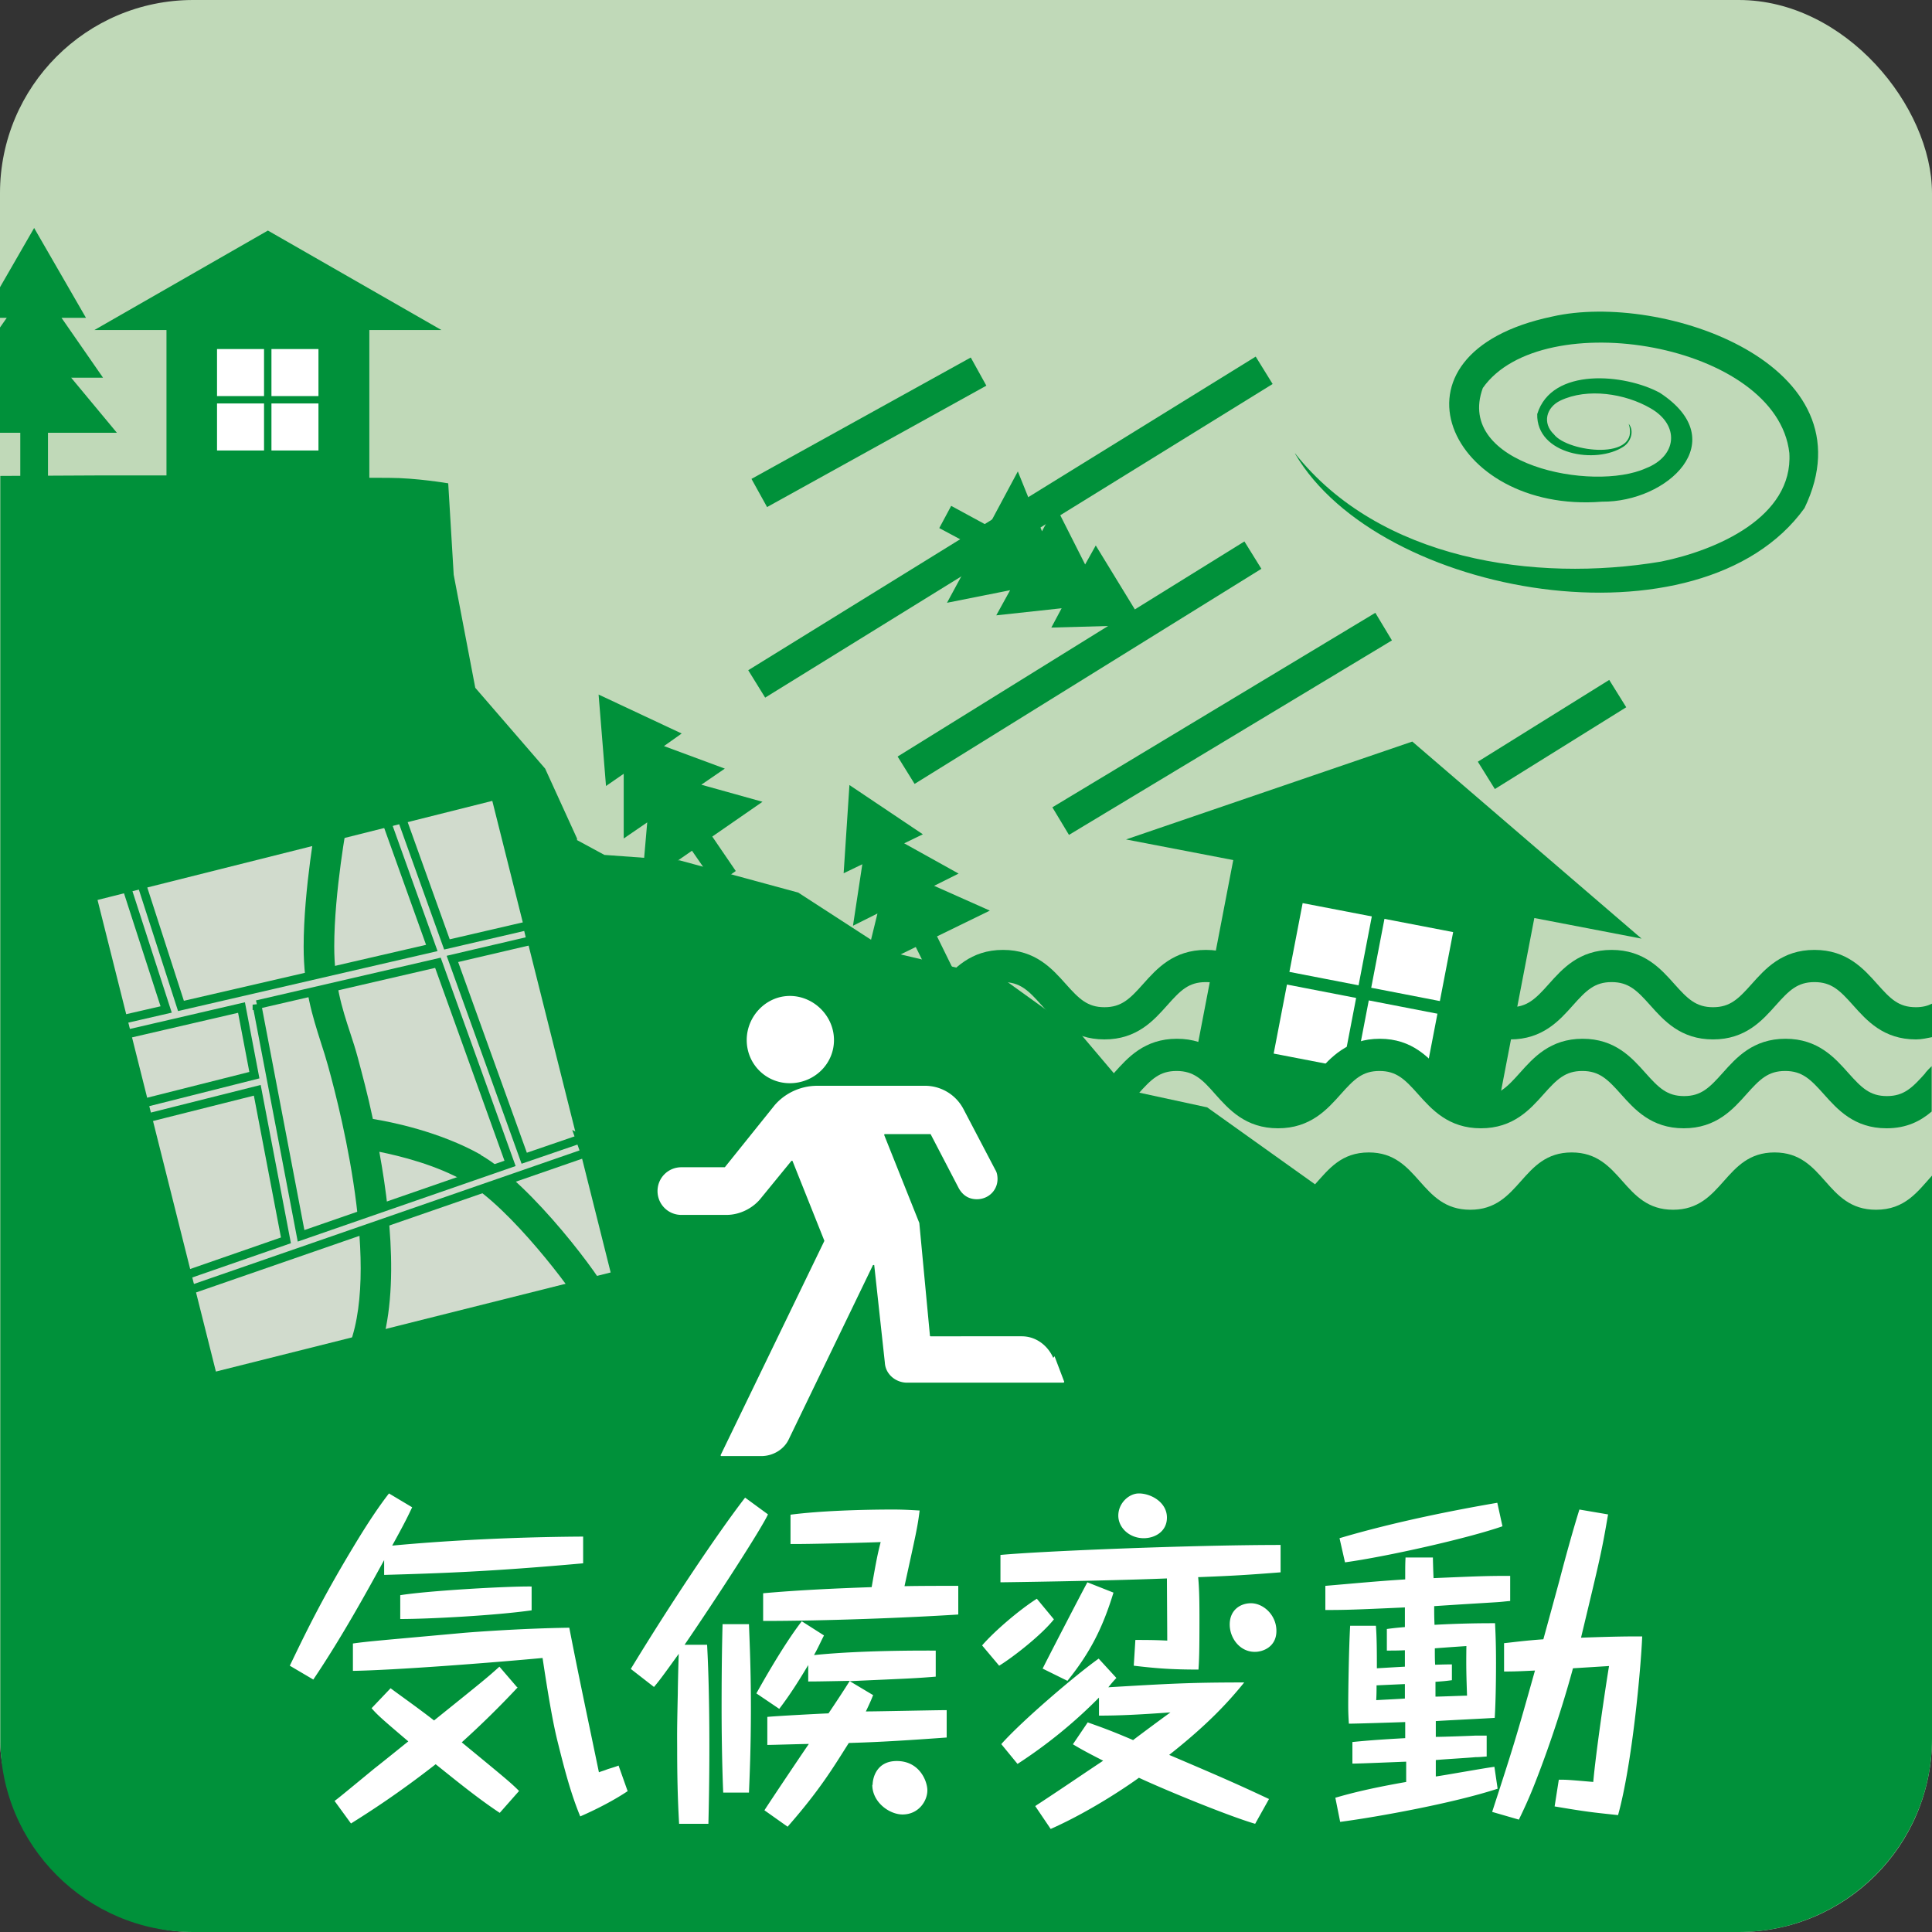
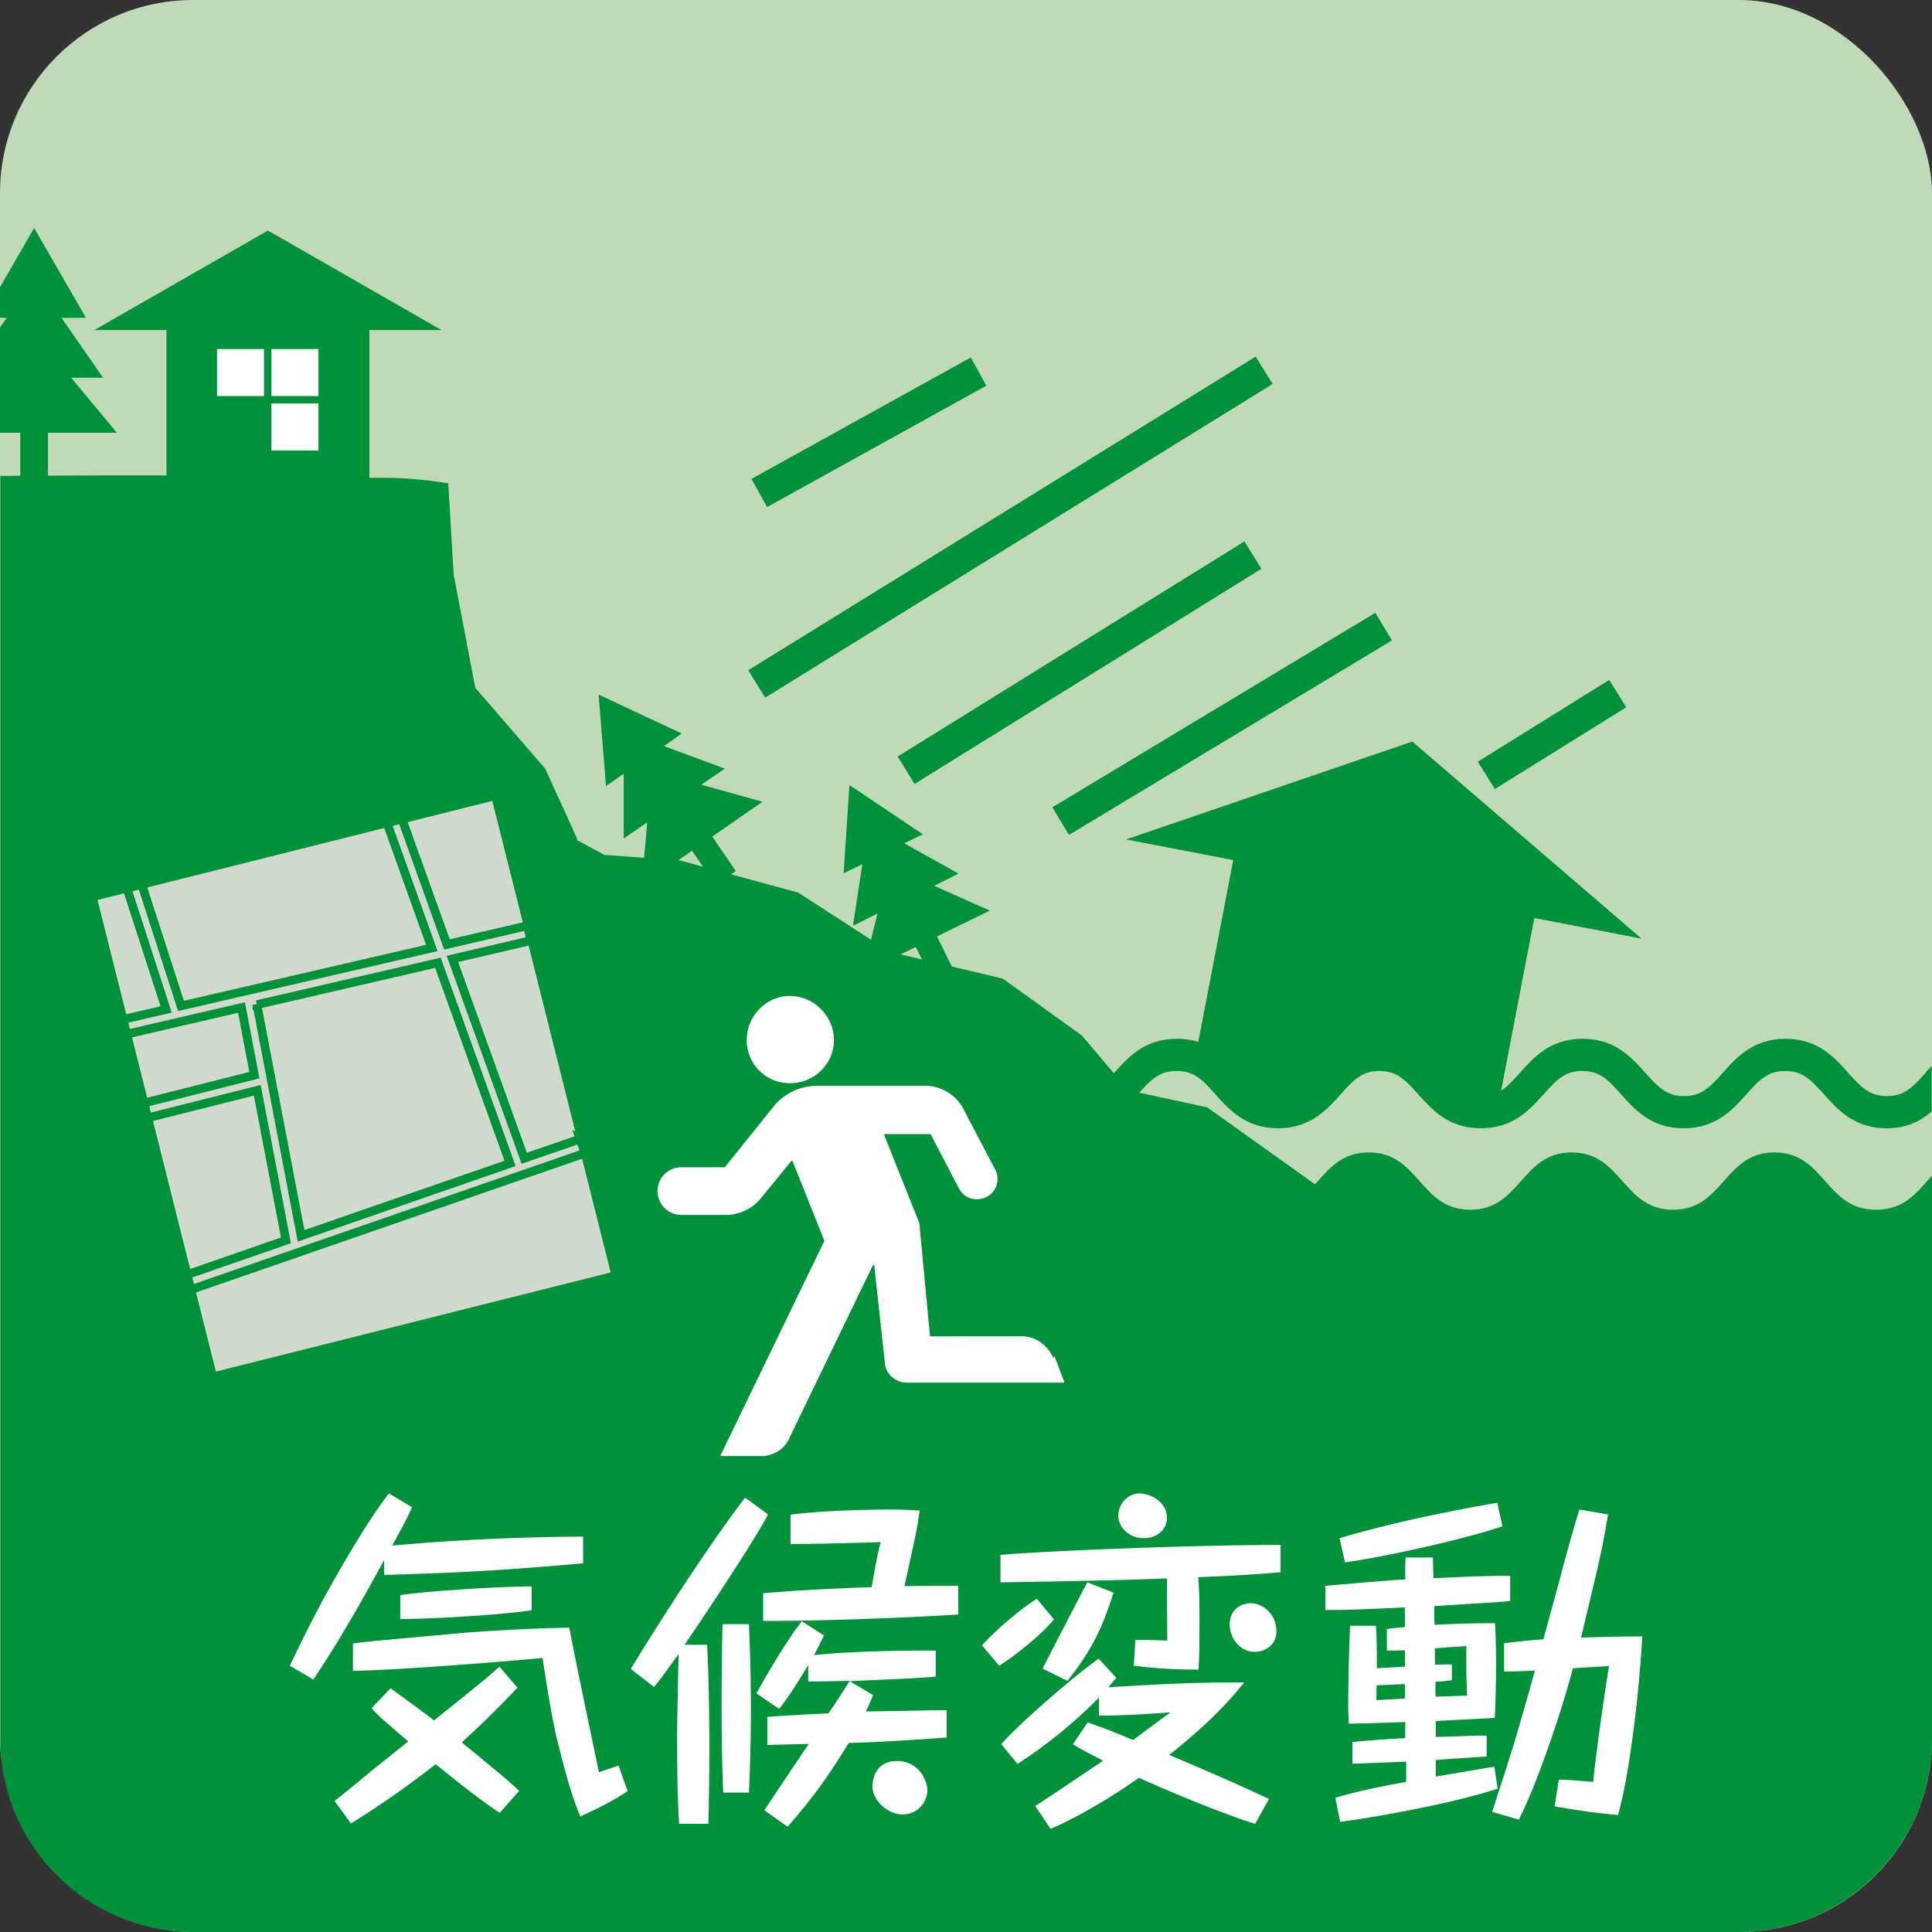
<svg xmlns="http://www.w3.org/2000/svg" id="b" viewBox="0 0 60 60">
  <rect x="0" y="0" width="60" height="60" fill="#333333" stroke="none" />
  <defs>
    <clipPath id="e">
      <path d="M4.54 26.05h12.91v15.37H4.54z" style="fill:none" transform="rotate(-14.09 10.99 33.727)" />
    </clipPath>
    <style>.f{stroke-width:.4px}.f,.h{fill:none;stroke:#00913a;stroke-miterlimit:10}.k{fill:#fff}.l{fill:#00913a}.o{fill:#c0d9b8}</style>
  </defs>
  <g id="c">
    <g id="d">
      <rect width="60" height="60" class="o" rx="6" ry="6" />
-       <path d="M59.5 31.28c-.54 0-.79-.26-1.2-.72-.42-.47-.94-1.06-1.95-1.06s-1.53.59-1.95 1.06c-.41.46-.67.72-1.2.72s-.79-.26-1.2-.72c-.42-.47-.94-1.06-1.95-1.06s-1.53.59-1.95 1.06c-.41.46-.67.72-1.2.72s-.79-.26-1.2-.72c-.42-.47-.94-1.06-1.95-1.06s-1.53.59-1.95 1.06c-.41.46-.67.72-1.2.72s-.79-.26-1.2-.72c-.42-.47-.94-1.06-1.95-1.06s-1.53.59-1.95 1.06c-.41.46-.67.72-1.2.72s-.79-.26-1.2-.72c-.42-.47-.94-1.06-1.95-1.06s-1.53.59-1.95 1.06c-.41.46-.67.72-1.2.72s-.79-.26-1.2-.72c-.42-.47-.94-1.06-1.95-1.06s-1.53.59-1.95 1.06c-.41.46-.67.72-1.2.72s-.79-.26-1.2-.72c-.42-.47-.94-1.06-1.95-1.06v1c.54 0 .79.26 1.2.72.42.47.94 1.06 1.95 1.06s1.53-.59 1.95-1.06c.41-.46.67-.72 1.2-.72s.79.26 1.2.72c.42.47.94 1.06 1.95 1.06s1.53-.59 1.95-1.06c.41-.46.67-.72 1.2-.72s.79.26 1.2.72c.42.47.94 1.06 1.95 1.06s1.53-.59 1.95-1.06c.41-.46.66-.72 1.2-.72s.79.26 1.2.72c.42.47.94 1.06 1.95 1.06s1.53-.59 1.95-1.06c.41-.46.67-.72 1.2-.72s.79.26 1.2.72c.42.47.94 1.06 1.95 1.06s1.53-.59 1.95-1.06c.41-.46.67-.72 1.2-.72s.79.26 1.2.72c.42.47.94 1.06 1.95 1.06s1.53-.59 1.95-1.06c.41-.46.67-.72 1.2-.72s.79.26 1.2.72c.42.47.94 1.06 1.95 1.06.19 0 .34-.04.5-.07v-1.04c-.14.07-.3.11-.5.11Z" class="l" />
      <path d="m50.98 29.15-7.12-6.12-8.89 3.04 3.33.64-1.5 7.8 9.35 1.8 1.5-7.8 3.33.64z" class="l" />
-       <path d="m39.555 32.72.9-4.673 4.674.9-.9 4.674z" class="k" />
      <path d="m39.13 30.21 6.45 1.25M41.73 34.06l1.24-6.45" class="f" />
-       <path d="M40.22 14.08c2.62 3.31 7.44 4.02 11.37 3.36 1.72-.35 4.1-1.38 3.98-3.37-.38-3.42-7.69-4.63-9.52-2.02-.87 2.38 3.42 3.24 5.07 2.49.97-.38 1.05-1.34.14-1.86-.79-.46-1.96-.64-2.8-.24-.44.21-.57.7-.2 1.05.43.56 2.7.83 2.32-.33.18.22.07.56-.16.71-.85.56-2.71.25-2.68-1.01.45-1.47 2.73-1.25 3.81-.66 2.29 1.5.23 3.4-1.8 3.38-4.75.38-7.04-4.6-1.54-5.75 3.42-.78 9.98 1.49 7.83 5.95-3.22 4.48-13.22 2.77-15.82-1.69ZM35.54 19.41l-1.51-2.47-.33.59-.92-1.82-.42.79-.75-1.86-.91 1.7-1.16-.63-.37.69 1.16.62-.92 1.7 1.96-.39-.43.78 2.03-.22-.32.6 2.89-.08z" class="l" />
      <path d="M39.26 11.5 23.5 21.24M38.91 17.24l-10.77 6.68M50.24 21.54l-4.08 2.54M42.97 19.46 32.94 25.5M30.39 11.54l-6.81 3.77" class="h" />
      <path d="M58.6 34.55c-1.58 0-1.58-1.78-3.15-1.78s-1.58 1.78-3.15 1.78-1.58-1.78-3.15-1.78-1.58 1.78-3.15 1.78-1.58-1.78-3.15-1.78-1.58 1.78-3.15 1.78-1.57-1.78-3.15-1.78-1.58 1.78-3.15 1.78-1.57-1.78-3.15-1.78-1.57 1.78-3.15 1.78-1.58-1.78-3.15-1.78-1.58 1.78-3.15 1.78-1.58-1.78-3.15-1.78v10.01c1.58 0 1.58 1.78 3.15 1.78s1.58-1.78 3.15-1.78 1.58 1.78 3.15 1.78 1.58-1.78 3.15-1.78 1.58 1.78 3.15 1.78 1.58-1.78 3.15-1.78 1.58 1.78 3.15 1.78 1.58-1.78 3.15-1.78 1.58 1.78 3.15 1.78 1.58-1.78 3.15-1.78 1.58 1.78 3.15 1.78 1.58-1.78 3.15-1.78 1.58 1.78 3.15 1.78c.67 0 1.06-.33 1.4-.7V33.85c-.34.37-.73.7-1.4.7Z" class="o" />
      <path d="M59.8 33.32c-.41.46-.67.72-1.2.72s-.79-.26-1.2-.72c-.42-.47-.94-1.06-1.95-1.06s-1.53.59-1.95 1.06c-.41.46-.67.72-1.2.72s-.79-.26-1.2-.72c-.42-.47-.94-1.06-1.95-1.06s-1.53.59-1.95 1.06c-.41.46-.67.72-1.2.72s-.79-.26-1.2-.72c-.42-.47-.94-1.06-1.95-1.06s-1.53.59-1.95 1.06c-.41.46-.66.72-1.2.72s-.79-.26-1.2-.72c-.42-.47-.94-1.06-1.95-1.06s-1.53.59-1.95 1.06c-.41.46-.67.72-1.21.72s-.79-.26-1.2-.72c-.42-.47-.94-1.06-1.95-1.06s-1.53.59-1.95 1.06c-.41.46-.67.72-1.2.72s-.8-.26-1.2-.72c-.42-.47-.94-1.06-1.95-1.06s-1.53.59-1.95 1.06c-.41.46-.66.72-1.2.72s-.8-.26-1.2-.72c-.42-.47-.94-1.06-1.95-1.06v1c.54 0 .79.26 1.2.72.42.47.94 1.06 1.95 1.06s1.53-.59 1.95-1.06c.41-.46.67-.72 1.2-.72s.79.26 1.2.72c.42.47.94 1.06 1.95 1.06s1.53-.59 1.95-1.06c.41-.46.66-.72 1.2-.72s.79.26 1.2.72c.42.47.94 1.06 1.95 1.06s1.53-.59 1.95-1.06c.41-.46.67-.72 1.2-.72s.8.26 1.2.72c.42.47.94 1.06 1.95 1.06s1.53-.59 1.95-1.06c.41-.46.67-.72 1.2-.72s.79.26 1.2.72c.42.47.94 1.06 1.95 1.06s1.53-.59 1.95-1.06c.41-.46.67-.72 1.2-.72s.79.26 1.2.72c.42.47.94 1.06 1.95 1.06s1.53-.59 1.95-1.06c.41-.46.67-.72 1.2-.72s.79.26 1.2.72c.42.47.94 1.06 1.95 1.06.63 0 1.06-.23 1.4-.52v-1.41c-.07.07-.14.14-.2.21ZM13.71 10.25 8.32 7.16l-5.39 3.09h2.24v5.25h6.3v-5.25h2.24z" class="l" />
-       <path d="M8.43 10.84h1.46v1.46H8.43v-1.46ZM8.2 12.3v-1.46H6.74v1.46H8.2Zm.23.23v1.46h1.46v-1.46H8.43Zm-.23 0H6.74v1.46H8.2v-1.46Z" class="k" />
+       <path d="M8.43 10.84h1.46v1.46H8.43v-1.46ZM8.2 12.3v-1.46H6.74v1.46H8.2Zm.23.23v1.46h1.46v-1.46H8.43Zm-.23 0H6.74v1.46v-1.46Z" class="k" />
      <path d="M.63 14.9h.86v-1.46h2.14l-1.42-1.71h.99L1.91 9.87h.76L1.06 7.08 0 8.92v.95h.21l-.21.3v3.27h.63v1.46zM23.68 24.9l-1.9-.53.73-.5-1.89-.7.55-.39-2.58-1.21.23 2.84.55-.38v2.01l.73-.5-.17 1.96 1.56-1.08.74 1.07.62-.44-.73-1.07 1.56-1.08zM30.74 28.28l-1.73-.77.76-.38-1.69-.94.58-.28-2.28-1.53-.18 2.74.58-.28-.29 1.91.76-.38-.45 1.84 1.64-.8.55 1.11.66-.32-.55-1.12 1.64-.8z" class="l" />
      <path d="M6 60h48c3.3 0 6-2.7 6-6V36.51c-.45.5-.84 1.06-1.74 1.06-1.58 0-1.58-1.78-3.15-1.78s-1.58 1.78-3.15 1.78-1.58-1.78-3.15-1.78-1.58 1.78-3.15 1.78-1.58-1.78-3.15-1.78c-.85 0-1.24.51-1.67.99l-3.35-2.39-2.45-.53-1.44-1.7-2.46-1.77-3.51-.83-2.84-1.84-3.68-1-2.34-.17-.85-.46v-.05l-.99-2.17-2.17-2.51-.67-3.51-.17-2.84s-1-.17-1.84-.17c-3.6 0-3.06-.12-12.07-.06V54C0 57.3 2.7 60 6 60Z" class="l" />
      <path d="M4.54 26.05h12.91v15.37H4.54z" style="fill:#d1dbcd" transform="rotate(-14.09 10.99 33.727)" />
      <g style="clip-path:url(#e)">
-         <path d="M14.93 35.86c-1.28-.72-2.79-1.02-3.35-1.11-.16-.76-.34-1.42-.47-1.91-.07-.26-.15-.51-.23-.75-.26-.79-.5-1.54-.5-2.7 0-1.68.4-3.86.41-3.88l-.94-.17c-.02.09-.42 2.29-.42 4.06 0 1.31.28 2.17.54 2.99.08.24.15.47.22.72.43 1.55 1.75 6.8.46 9.1l.83.47c.95-1.7.73-4.56.3-6.91.64.13 1.75.4 2.68.93 1.38.78 3.38 3.46 3.54 3.82l.9-.3c-.16-.46-2.38-3.45-3.97-4.35Z" class="l" />
        <path d="m18.03 35.37-1.75.6-2.23-6.19 2.44-.57-.11-.46-2.5.58-1.41-3.93-.45.16 1.39 3.88-7.79 1.8-1.23-3.81-.45.15 1.22 3.77-1.35.31.11.46 3.58-.83.4 2.1-3.45.87.12.46 3.42-.86.89 4.66-3.11 1.08.16.45 12.24-4.24-.16-.45ZM7.98 31.2l5.62-1.3 2.24 6.23-6.49 2.25-1.37-7.18Z" style="fill:#d1dbcd;stroke-width:.27px;stroke:#00913a;stroke-miterlimit:10" />
      </g>
      <path d="M4.54 26.05h12.91v15.37H4.54z" style="stroke-width:.27px;stroke:#00913a;stroke-miterlimit:10;fill:none" transform="rotate(-14.09 10.99 33.727)" />
      <path d="M23.19 32.3c0-.74.6-1.37 1.34-1.37s1.37.62 1.37 1.37-.62 1.34-1.37 1.34-1.34-.6-1.34-1.34Zm9.52 9.87c-.17-.38-.53-.67-.98-.67H28.9s-.02 0-.02-.02l-.33-3.5-1.09-2.73s0-.03.02-.03h1.42l.88 1.69c.11.19.27.31.49.33.43.04.77-.31.7-.74a.428.428 0 0 0-.06-.17l-.98-1.87a1.35 1.35 0 0 0-1.22-.74h-3.33c-.53 0-1.01.24-1.32.6l-1.55 1.93h-1.35c-.41 0-.74.33-.74.74s.33.74.74.74h1.4c.43 0 .84-.22 1.08-.53l.94-1.15h.03l.99 2.48v.01l-3.22 6.65s0 .03.02.03h1.24c.38 0 .72-.22.86-.53l2.61-5.4s.03-.01.04 0l.33 3.03c.02.36.34.62.69.62h4.86s.02-.01.02-.03l-.3-.79ZM18.11 48.55c-2.89.26-4.44.31-6.18.36v-.46c-.52.95-1.31 2.39-2.2 3.71L9 51.73c.44-.91.95-1.99 1.95-3.65.48-.8.82-1.3 1.13-1.7l.72.43c-.12.25-.2.43-.62 1.19.35-.03 2.66-.26 5.93-.28v.82Zm-2.03 3.85a28.8 28.8 0 0 1-1.74 1.71c1.41 1.16 1.53 1.26 1.78 1.51l-.6.68c-.68-.45-1.34-.99-1.99-1.51-1.15.9-2.07 1.49-2.63 1.84l-.51-.7c.11-.08.22-.17 1.24-1.01.17-.13.9-.72 1.05-.84-.8-.68-.96-.82-1.14-1.03l.59-.62c.21.16.85.61 1.35 1 1.63-1.31 1.65-1.33 2.03-1.67l.55.64Zm3.42 3.22c-.4.27-.95.56-1.48.79-.31-.75-.51-1.55-.71-2.35-.17-.69-.33-1.71-.46-2.57-1.61.15-4.6.38-5.89.4v-.85c.51-.07.69-.08 3.44-.33.35-.03 1.85-.14 3.28-.16.29 1.5.61 2.99.92 4.49.07-.03.1-.03.28-.1.03-.01.27-.08.33-.11l.28.79Zm-2.99-5.61c-1.12.16-3.18.27-4.08.27v-.74c.87-.14 3.32-.28 4.08-.27v.74Zm5.45 1.07c.02.4.07 1.36.07 3.16 0 1.13-.02 1.99-.03 2.4h-.91c-.02-.38-.06-1.07-.06-2.31 0-.41-.01-.44.02-1.75 0-.17.02-1.05.03-1.22-.54.75-.61.84-.77 1.03l-.72-.56c1.19-1.96 2.67-4.18 3.55-5.32l.71.52c-.2.44-1.57 2.56-2.59 4.05h.7Zm.5 4.59c-.04-.95-.05-1.98-.05-2.63 0-1.49.02-2.2.03-2.6h.82c.01.33.06 1.29.06 2.58s-.04 2.14-.06 2.65h-.8Zm4.66-3.04q-.07.19-.23.52c.39 0 2.16-.04 2.51-.04v.85c-1.79.13-2.41.15-3.04.17-.47.74-.89 1.45-1.9 2.6l-.72-.51c.21-.33 1.34-2.01 1.38-2.06-.2 0-1.11.03-1.29.03v-.87c.3-.03 1.64-.1 1.9-.11.19-.28.52-.78.66-1.01-1.01.02-1.11.02-1.29.02v-.51c-.28.47-.57.93-.9 1.36l-.71-.48c.1-.18.82-1.48 1.41-2.24l.69.44c-.11.21-.16.34-.31.61 1.46-.15 3.32-.14 3.78-.14v.81c-.74.06-.94.06-2.67.14l.72.43Zm2.64-2.49c-1.55.1-4.11.2-6.06.2v-.86c1.12-.1 2.24-.15 3.37-.19.14-.8.18-1.01.28-1.4-.13.01-2.34.07-2.8.06v-.91c.92-.12 2.22-.16 3.18-.16.37 0 .63.02.83.03-.07.56-.12.74-.47 2.35.5-.01 1.05-.01 1.67-.01v.89Zm-2.66 5.29c0-.21.12-.74.75-.74.71 0 .95.63.95.91 0 .34-.28.75-.77.75-.41 0-.94-.38-.94-.92Zm5.63-5.14c-.38.48-1.26 1.17-1.7 1.44l-.53-.63c.38-.44 1.15-1.1 1.7-1.45l.53.64Zm2.53.64c.62 0 .75.01.99.02 0-.31-.01-1.66-.01-1.93-2.01.08-5.11.12-5.17.12v-.85c1.3-.12 5.92-.31 8.7-.31v.85c-1.02.08-1.5.11-2.56.15.04.41.04.9.04 1.33 0 1-.01 1.24-.03 1.54-.86 0-1.33-.04-2.01-.12l.05-.8Zm-4.16 3.23c.67-.75 2.33-2.16 3.02-2.65l.55.6c-.11.12-.12.13-.25.29 1.86-.11 2.52-.15 4.22-.15-.5.62-1.15 1.32-2.33 2.25 1.55.66 2.1.9 3.1 1.37l-.43.77c-.82-.24-2.75-1.03-3.61-1.43-.19.14-1.41 1-2.74 1.59l-.48-.71s.07-.05.12-.08c.94-.62 1.03-.69 1.99-1.33-.57-.29-.74-.39-.94-.51l.46-.68c.33.12.64.22 1.41.55.18-.14.99-.74 1.16-.86-.98.07-1.58.1-2.22.1v-.56c-.77.78-1.62 1.47-2.53 2.06l-.5-.61Zm3.48-4.7c-.34 1.11-.73 1.87-1.43 2.74l-.77-.38c.07-.15 1.28-2.49 1.39-2.68l.81.32Zm1.66-2.33c0 .43-.37.64-.72.64-.45 0-.79-.33-.79-.7 0-.39.33-.69.64-.69.37 0 .87.27.87.75Zm3.4 3.52c0 .49-.41.65-.67.65-.47 0-.78-.43-.78-.85 0-.45.33-.66.66-.66.38 0 .79.36.79.86Zm3.99.6c-.23.01-.33.01-.56.01v-.67c.22-.03.33-.04.56-.06v-.61c-1.55.07-1.83.08-2.47.08v-.75c.94-.08 1.66-.15 2.48-.2 0-.41 0-.47.01-.68h.85c0 .07.01.43.02.64 1.42-.06 1.63-.07 2.38-.07v.78c-.14.01-.27.03-.46.04-.3.02-1.01.06-1.9.12 0 .27 0 .3.01.58.91-.05 1.57-.05 1.88-.05.01.23.03.55.03 1.23 0 .81-.02 1.39-.04 1.71-.29.02-1.56.08-1.83.1v.49c.2 0 1.06-.03 1.24-.04h.34v.65c-.15.01-.23.02-.35.02-.19.02-1.05.07-1.23.09v.51c.29-.04 1.56-.27 1.82-.3l.1.68c-1.34.44-3.68.87-4.89 1.03l-.15-.75c.35-.1.94-.27 2.2-.49v-.63c-.28.01-1.43.06-1.67.06v-.67c.3-.03.71-.07 1.64-.12v-.5c-.28.01-1.5.05-1.75.05-.01-.17-.02-.33-.02-.57 0-.43.02-1.78.06-2.47h.8c.03.39.03.9.03 1.32.18-.01.66-.04.87-.05v-.5Zm3.03-3.85c-1.06.37-3.58.94-4.89 1.12l-.17-.75c1.75-.52 3.67-.89 4.9-1.1l.16.73Zm-3.91 4.94c0 .17 0 .26-.01.46.13-.01.6-.03.89-.05v-.45l-.88.04Zm2.34-.16c-.15.02-.22.03-.51.05v.46c.17 0 .86-.03.98-.03-.02-.61-.03-.84-.02-1.54-.14.01-.46.03-.98.07 0 .24 0 .37.01.51.32-.01.36-.01.52-.01v.49Zm4.85-5.15c-.2 1.18-.26 1.41-.84 3.83 1.1-.04 1.5-.04 1.9-.04-.04.99-.31 3.97-.75 5.55-.84-.09-.96-.1-1.97-.27l.13-.83c.24 0 .26 0 1.07.07.08-.91.38-2.94.49-3.6l-1.12.07c-.22.82-.64 2.19-1.17 3.54-.21.54-.39.91-.51 1.16l-.83-.24c.67-2.06.74-2.29 1.33-4.39-.6.03-.74.03-.96.03v-.88c.3-.03.64-.08 1.22-.12.08-.29.43-1.57.5-1.83.19-.73.44-1.63.62-2.2l.88.15Z" class="k" />
    </g>
  </g>
</svg>